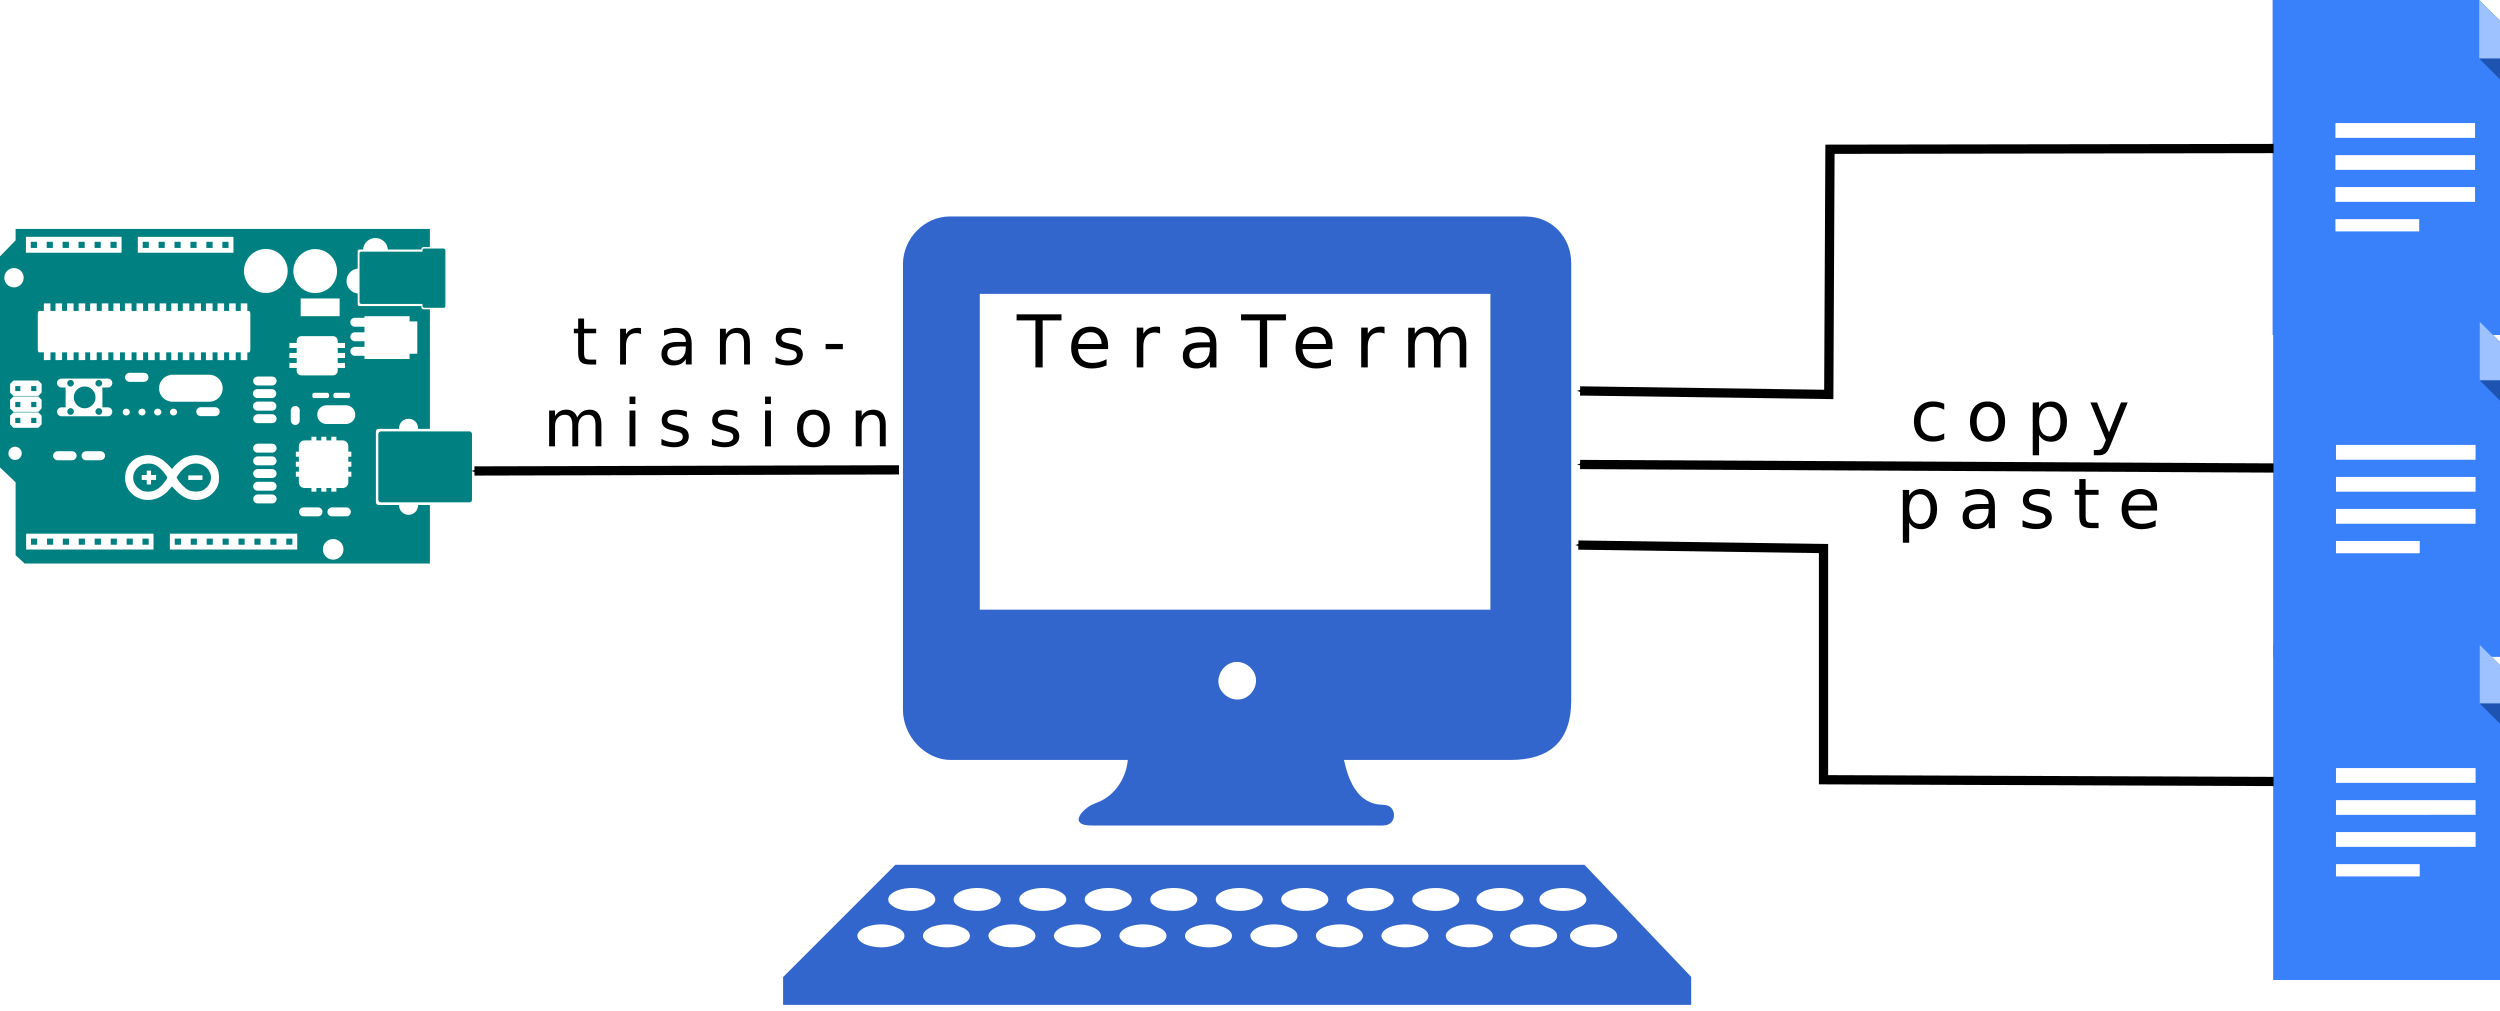
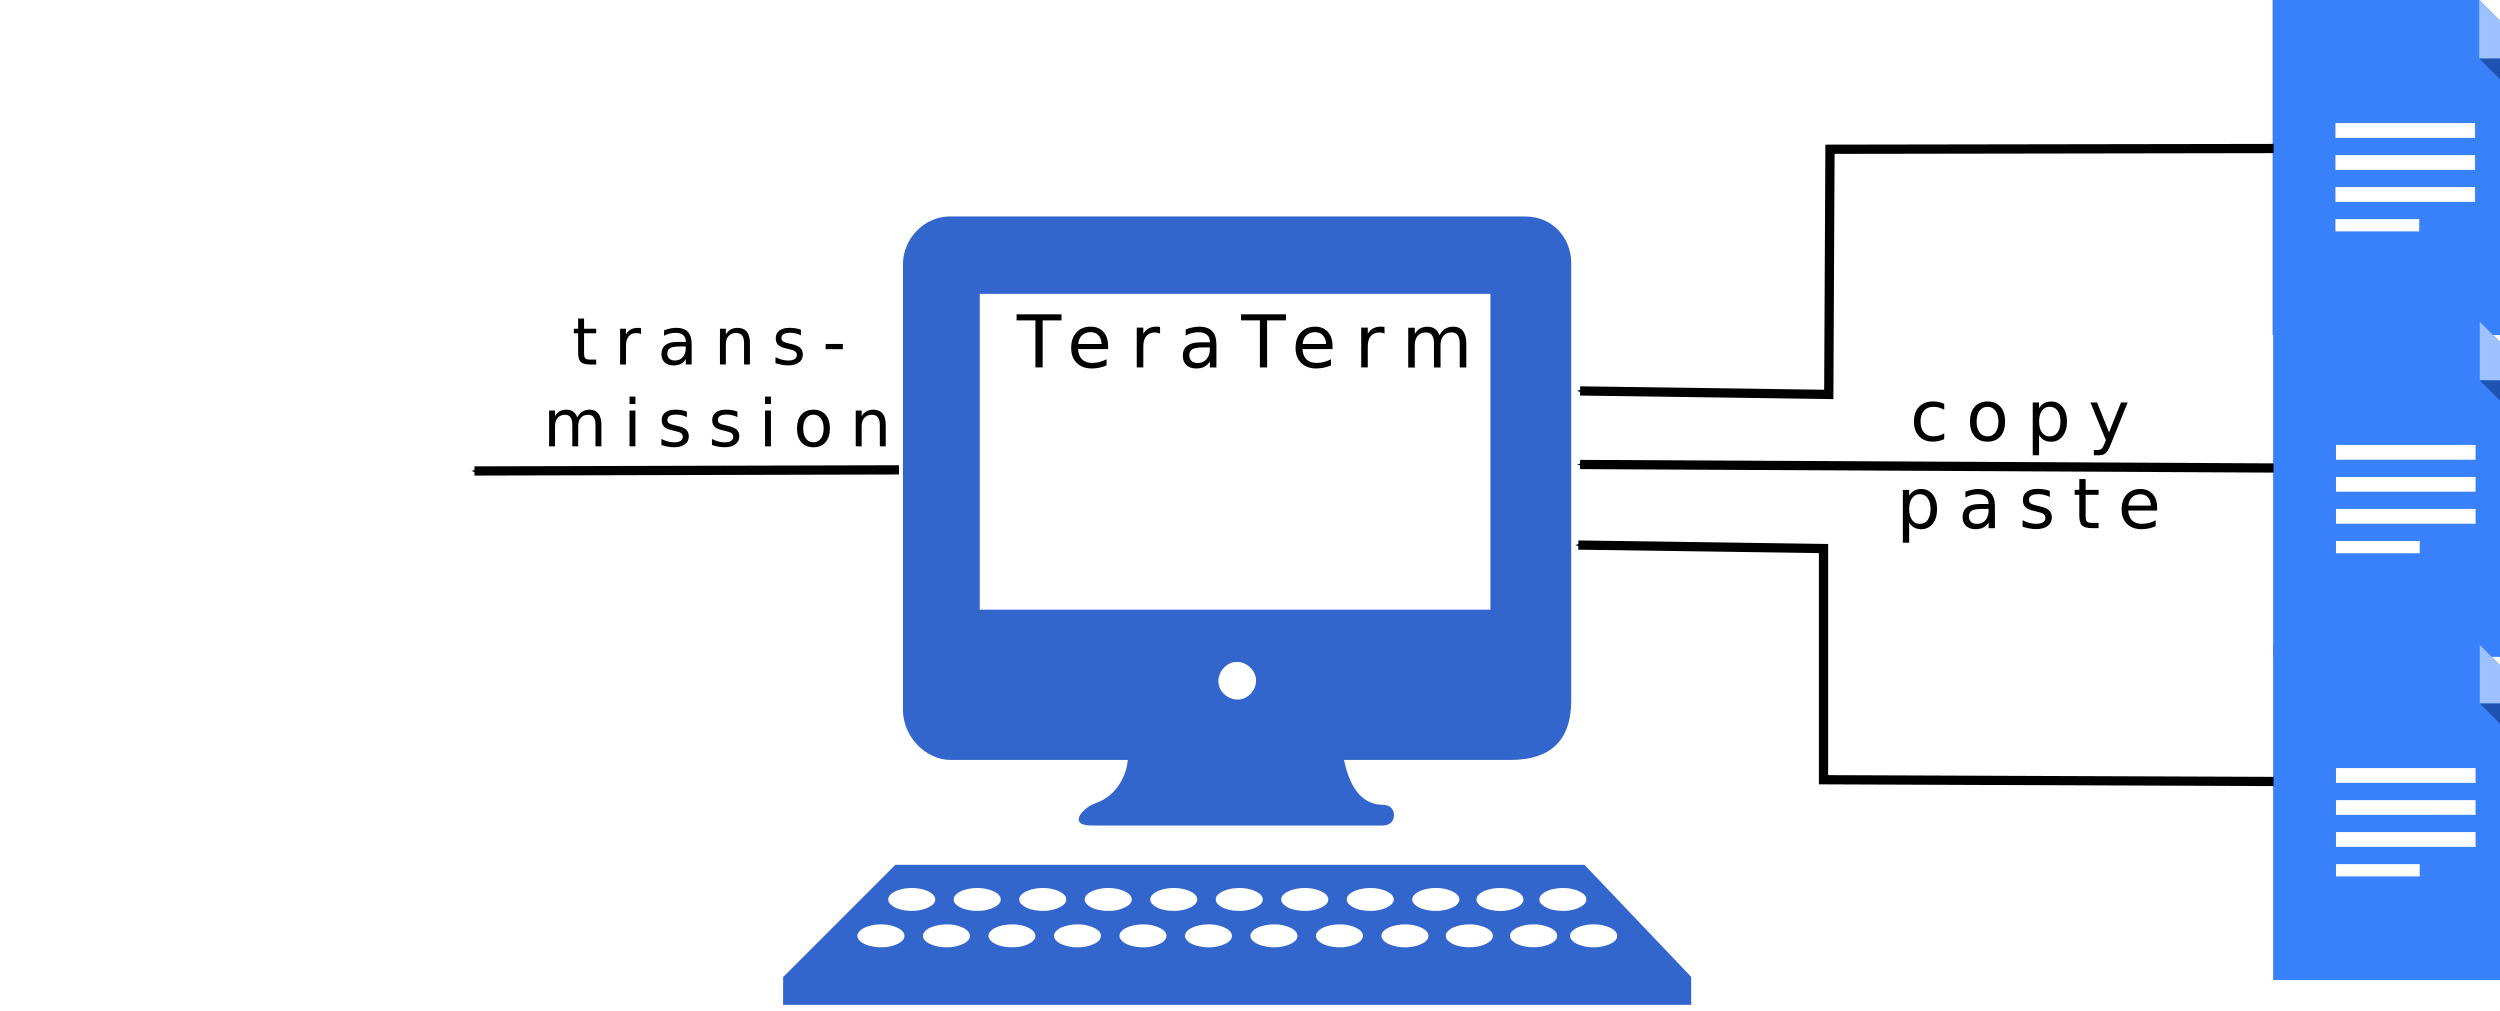
<svg xmlns="http://www.w3.org/2000/svg" xmlns:ns1="http://sodipodi.sourceforge.net/DTD/sodipodi-0.dtd" xmlns:ns2="http://www.inkscape.org/namespaces/inkscape" ns1:docname="TeraTransmission.svg" ns2:version="1.0 (4035a4fb49, 2020-05-01)" id="svg8" version="1.1" viewBox="0 0 159.879 64.66" height="64.66mm" width="159.879mm">
  <defs id="defs2">
    <marker ns2:stockid="Arrow1Mstart" orient="auto" refY="0" refX="0" id="marker1491" style="overflow:visible" ns2:isstock="true">
      <path id="path1489" d="M 0,0 5,-5 -12.5,0 5,5 Z" style="fill:#000000;fill-opacity:1;fill-rule:evenodd;stroke:#000000;stroke-width:1pt;stroke-opacity:1" transform="matrix(0.4,0,0,0.4,4,0)" />
    </marker>
    <marker ns2:isstock="true" style="overflow:visible" id="marker1391" refX="0" refY="0" orient="auto" ns2:stockid="Arrow1Mend">
      <path transform="matrix(-0.4,0,0,-0.4,-4,0)" style="fill:#000000;fill-opacity:1;fill-rule:evenodd;stroke:#000000;stroke-width:1pt;stroke-opacity:1" d="M 0,0 5,-5 -12.5,0 5,5 Z" id="path1389" />
    </marker>
    <marker ns2:isstock="true" style="overflow:visible" id="Arrow1Mend" refX="0" refY="0" orient="auto" ns2:stockid="Arrow1Mend">
      <path transform="matrix(-0.4,0,0,-0.4,-4,0)" style="fill:#000000;fill-opacity:1;fill-rule:evenodd;stroke:#000000;stroke-width:1pt;stroke-opacity:1" d="M 0,0 5,-5 -12.5,0 5,5 Z" id="path998" />
    </marker>
    <marker ns2:collect="always" ns2:isstock="true" style="overflow:visible" id="marker1317" refX="0" refY="0" orient="auto" ns2:stockid="Arrow1Mstart">
      <path transform="matrix(0.4,0,0,0.4,4,0)" style="fill:#000000;fill-opacity:1;fill-rule:evenodd;stroke:#000000;stroke-width:1pt;stroke-opacity:1" d="M 0,0 5,-5 -12.5,0 5,5 Z" id="path1315" />
    </marker>
    <marker ns2:isstock="true" style="overflow:visible" id="marker1289" refX="0" refY="0" orient="auto" ns2:stockid="Arrow1Mstart">
      <path transform="matrix(0.4,0,0,0.4,4,0)" style="fill:#000000;fill-opacity:1;fill-rule:evenodd;stroke:#000000;stroke-width:1pt;stroke-opacity:1" d="M 0,0 5,-5 -12.5,0 5,5 Z" id="path1287" />
    </marker>
    <marker ns2:isstock="true" style="overflow:visible" id="Arrow1Mstart" refX="0" refY="0" orient="auto" ns2:stockid="Arrow1Mstart">
      <path transform="matrix(0.4,0,0,0.4,4,0)" style="fill:#000000;fill-opacity:1;fill-rule:evenodd;stroke:#000000;stroke-width:1pt;stroke-opacity:1" d="M 0,0 5,-5 -12.5,0 5,5 Z" id="path995" />
    </marker>
    <marker ns2:isstock="true" style="overflow:visible" id="Arrow1Lstart" refX="0" refY="0" orient="auto" ns2:stockid="Arrow1Lstart">
      <path transform="matrix(0.8,0,0,0.8,10,0)" style="fill:#000000;fill-opacity:1;fill-rule:evenodd;stroke:#000000;stroke-width:1pt;stroke-opacity:1" d="M 0,0 5,-5 -12.5,0 5,5 Z" id="path989" />
    </marker>
  </defs>
  <ns1:namedview fit-margin-bottom="0" fit-margin-right="0" fit-margin-left="0" fit-margin-top="0" ns2:window-maximized="1" ns2:window-y="-8" ns2:window-x="1912" ns2:window-height="1027" ns2:window-width="1680" ns2:guide-bbox="true" showguides="true" showgrid="false" ns2:document-rotation="0" ns2:current-layer="layer1" ns2:document-units="mm" ns2:cy="72.870495" ns2:cx="194.03715" ns2:zoom="0.93229309" ns2:pageshadow="2" ns2:pageopacity="0.0" borderopacity="1.0" bordercolor="#666666" pagecolor="#ffffff" id="base" />
  <g transform="translate(-2.697,-6.761)" id="layer1" ns2:groupmode="layer" ns2:label="Calque 1">
    <g transform="matrix(0.059,0,0,0.059,52.317,16.316)" id="g847">
      <path d="m 129.6,775.4 h 746.8 l 115.7,121.5 v 30.35 H 7.8 V 897.1 L 129.5,775.4 M 188.38,72.7 h 624.1 c 29.18,0.11 49.6,22.97 49.6,50.65 v 474 c 0,43.48 -22.66,64.43 -65.67,64.43 h -180.7 c 2.86,12.51 6.64,25.29 14.89,35.41 5.79,7.21 14.42,12.24 23.72,12.98 3.94,0.32 8.33,0.05 11.66,2.66 5.46,4.27 5.37,13.76 -0.31,17.77 -2.4,1.7 -5.39,2.23 -8.25,2.23 h -314 c -3.95,0 -8.06,-0.04 -11.74,-1.64 -2.16,-0.94 -4,-3.32 -3.46,-5.78 1.14,-5.16 5.32,-8.84 9.27,-11.98 5.15,-4.08 11.82,-5.23 17.36,-8.61 15.35,-8.71 24.99,-25.69 26.59,-43.04 h -192 c -26.6,0 -51.72,-24.72 -51.72,-54.39 v -483.1 c 0,-27.49 23.1,-51.61 50.66,-51.61 z" fill="#3366cc" id="path833" />
      <path d="m 876,841.1 c -5.21,1.14 -10.71,3.21 -14,7.68 -1.7,2.3 -1.54,5.63 0.29,7.82 2.51,3 6.09,4.92 9.74,6.09 9.98,3.18 21.13,2.98 30.89,-0.92 4.08,-1.63 9.09,-4.56 8.98,-9.42 -0.11,-4.77 -4.97,-7.69 -9.02,-9.32 -8.46,-3.42 -18.01,-3.88 -26.88,-1.93 z m -65.01,-0.01 c -4.8,1.11 -9.72,2.9 -13.24,6.49 -2.16,2.21 -2.82,5.93 -0.92,8.52 2.68,3.66 6.98,5.71 11.24,6.92 9.52,2.69 19.96,2.53 29.23,-1.01 4.28,-1.64 9.52,-4.61 9.53,-9.66 0.01,-4.47 -4.48,-7.34 -8.26,-8.97 -8.62,-3.71 -18.44,-4.21 -27.58,-2.29 m -69.05,-0.12 c -5.48,1.17 -11.4,3.2 -14.8,7.97 -2.12,2.97 -0.83,6.9 1.76,9.1 5.7,4.86 13.42,6.43 20.68,6.77 7.45,0.34 15.24,-0.89 21.8,-4.64 3.07,-1.76 6.45,-4.92 5.65,-8.78 -0.84,-4.05 -4.76,-6.57 -8.33,-8.11 -8.37,-3.6 -17.88,-4.04 -26.76,-2.31 m -69.96,0.07 c -4.63,0.98 -9.38,2.55 -12.89,5.85 -1.89,1.78 -3.39,4.58 -2.43,7.26 1.53,4.28 5.82,6.7 9.85,8.13 10.59,3.75 22.75,3.64 33.05,-0.97 3.38,-1.51 7.15,-4.06 7.73,-8.06 0.61,-4.28 -3.19,-7.35 -6.54,-9.08 -8.77,-4.51 -19.2,-5.06 -28.77,-3.13 m -71,0.01 c -5.42,1.21 -11.36,3.19 -14.63,8.03 -1.95,2.89 -0.7,6.63 1.65,8.81 3.3,3.07 7.66,4.75 12,5.72 9.42,2.11 19.7,1.77 28.55,-2.28 3.38,-1.55 7.12,-4.09 7.72,-8.09 0.63,-4.25 -3.18,-7.35 -6.51,-9.07 -8.77,-4.54 -19.21,-5.05 -28.78,-3.12 m -71,-0.01 c -5.44,1.2 -11.36,3.21 -14.67,8.03 -1.99,2.91 -0.65,6.61 1.69,8.82 3.61,3.39 8.49,5.02 13.26,5.98 9.29,1.86 19.4,1.33 27.97,-2.88 3.31,-1.62 7.15,-4.4 7.11,-8.56 -0.04,-3.92 -3.46,-6.65 -6.59,-8.26 -8.77,-4.51 -19.2,-5.07 -28.77,-3.13 m -71,0 c -4.64,0.98 -9.35,2.59 -12.89,5.86 -2.13,1.98 -3.58,5.21 -2.14,8.05 2.17,4.28 6.79,6.54 11.15,7.87 10.43,3.19 22.24,2.92 32.14,-1.84 3.32,-1.6 7.12,-4.39 7.08,-8.55 -0.03,-3.92 -3.44,-6.65 -6.57,-8.26 -8.77,-4.52 -19.21,-5.07 -28.77,-3.13 m -70.06,-0.16 c -4.75,0.88 -9.55,2.42 -13.31,5.54 -2.39,1.98 -4.25,5.42 -2.66,8.52 2.19,4.27 6.78,6.56 11.13,7.89 10.2,3.11 21.7,2.96 31.48,-1.49 3.55,-1.62 7.79,-4.47 7.77,-8.91 -0.02,-3.92 -3.44,-6.64 -6.58,-8.26 -8.48,-4.37 -18.54,-5.01 -27.83,-3.29 m -71.94,0.17 c -4.83,1.03 -9.89,2.66 -13.37,6.34 -1.64,1.73 -2.92,4.31 -1.99,6.76 1.74,4.57 6.43,7 10.76,8.43 10.37,3.41 22.18,3.28 32.18,-1.24 3.37,-1.52 7.21,-4.05 7.74,-8.05 0.57,-4.28 -3.16,-7.39 -6.55,-9.12 -8.78,-4.47 -19.21,-5.07 -28.77,-3.12 m -71,-0.01 c -5.4,1.25 -11.37,3.2 -14.63,8.04 -2.27,3.37 -0.17,7.56 2.73,9.73 6.13,4.57 14.02,5.98 21.47,6.05 7.07,0.06 14.49,-1.12 20.57,-4.94 2.59,-1.63 5.28,-4.11 5.21,-7.49 -0.08,-3.93 -3.43,-6.63 -6.58,-8.26 -8.76,-4.53 -19.2,-5.04 -28.77,-3.13 m -70.06,-0.16 c -4.97,0.92 -10.04,2.56 -13.83,6.03 -2.13,1.96 -3.6,5.24 -2.15,8.04 2.2,4.24 6.78,6.56 11.15,7.88 10.44,3.14 22.25,2.96 32.15,-1.83 3.33,-1.61 7.12,-4.4 7.08,-8.57 -0.03,-3.93 -3.43,-6.64 -6.56,-8.26 -8.48,-4.39 -18.56,-5 -27.84,-3.29 m -71.94,0.17 c -5.62,1.29 -11.97,3.37 -15,8.73 -1.59,2.82 -0.07,6.12 2.02,8.12 3.25,3.12 7.66,4.73 12.01,5.7 9.66,2.17 20.26,1.78 29.23,-2.61 3.33,-1.63 7.13,-4.41 7.09,-8.57 -0.04,-3.93 -3.44,-6.63 -6.58,-8.25 -8.77,-4.53 -19.2,-5.03 -28.77,-3.12 m 742,-39.98 c -5.94,0.9 -12.21,2.7 -16.5,7.18 -2.4,2.51 -2.58,6.73 -0.15,9.31 4.33,4.61 10.68,6.53 16.74,7.33 9.03,1.2 18.78,0.43 26.81,-4.2 2.93,-1.69 5.93,-4.61 5.56,-8.28 -0.38,-3.79 -3.81,-6.32 -6.97,-7.88 -7.83,-3.86 -16.92,-4.56 -25.49,-3.46 m -68.02,-0.01 c -5.74,0.89 -11.74,2.55 -16.09,6.61 -2.2,2.05 -3.39,5.43 -1.82,8.22 2.47,4.4 7.51,6.52 12.12,7.8 9.78,2.71 20.69,2.47 30.05,-1.66 3.41,-1.5 7.18,-3.99 7.98,-7.9 0.81,-3.93 -2.49,-7.15 -5.6,-8.91 -8.01,-4.53 -17.65,-5.28 -26.64,-4.16 m -69.98,0.05 c -5.91,0.98 -12.18,2.74 -16.41,7.28 -2.11,2.26 -2.48,6.03 -0.52,8.52 3.65,4.62 9.54,6.66 15.12,7.67 8.45,1.53 17.49,1.11 25.52,-2.19 4.01,-1.65 8.82,-4.35 9.12,-9.08 0.27,-4.23 -3.81,-7.2 -7.32,-8.9 -7.86,-3.8 -16.95,-4.44 -25.51,-3.3 m -70.97,0 c -5.92,1.01 -12.2,2.73 -16.44,7.27 -2.28,2.44 -2.41,6.55 -0.09,9.06 4.39,4.75 10.9,6.73 17.1,7.5 9.1,1.13 18.93,0.26 26.96,-4.56 2.81,-1.69 5.57,-4.56 5.18,-7.99 -0.44,-3.84 -3.97,-6.39 -7.23,-7.98 -7.84,-3.83 -16.93,-4.44 -25.48,-3.3 m -71.01,0 c -5.91,1 -12.15,2.76 -16.42,7.27 -2.16,2.28 -2.49,6.04 -0.54,8.52 3.81,4.87 10.06,6.85 15.9,7.8 8.89,1.45 18.5,0.87 26.69,-3.22 3.49,-1.74 7.66,-4.77 7.13,-9.07 -0.53,-4.36 -4.82,-7.02 -8.59,-8.62 -7.57,-3.2 -16.07,-3.8 -24.17,-2.68 m -71.01,0 c -5.92,0.98 -12.14,2.77 -16.41,7.27 -2.33,2.46 -2.38,6.53 -0.1,9.06 4.14,4.6 10.36,6.53 16.25,7.38 9.13,1.32 18.99,0.54 27.19,-4.07 3.04,-1.71 6.22,-4.64 5.8,-8.37 -0.43,-3.84 -3.98,-6.38 -7.23,-7.97 -7.85,-3.83 -16.94,-4.44 -25.5,-3.3 m -71,0 c -5.91,0.98 -12.17,2.75 -16.4,7.28 -2.3,2.47 -2.41,6.53 -0.11,9.05 4.16,4.56 10.34,6.57 16.24,7.39 9.36,1.31 19.53,0.53 27.82,-4.46 2.8,-1.68 5.59,-4.55 5.18,-7.98 -0.49,-4.11 -4.38,-6.71 -7.89,-8.3 -7.72,-3.5 -16.51,-4.11 -24.84,-2.98 m -70.98,0 c -5.92,1.01 -12.21,2.72 -16.44,7.27 -2.11,2.26 -2.48,6.04 -0.53,8.52 3.81,4.87 10.07,6.88 15.9,7.81 9.12,1.46 19.01,0.85 27.33,-3.58 3.27,-1.74 6.9,-4.71 6.45,-8.74 -0.46,-4.1 -4.38,-6.71 -7.88,-8.3 -7.71,-3.5 -16.51,-4.12 -24.83,-2.98 m -71.03,0 c -5.91,0.99 -12.15,2.75 -16.4,7.27 -2.31,2.45 -2.41,6.55 -0.1,9.06 4,4.34 9.83,6.35 15.46,7.26 8.66,1.39 17.92,0.84 25.98,-2.89 3.55,-1.65 7.56,-4.26 7.83,-8.5 0.26,-3.96 -3.38,-6.89 -6.61,-8.57 -7.97,-4.15 -17.36,-4.78 -26.16,-3.63 m -70.97,0 c -6.12,1.07 -12.82,2.8 -16.9,7.85 -1.98,2.45 -1.78,6.19 0.33,8.52 4.14,4.58 10.39,6.5 16.3,7.35 9.13,1.31 18.99,0.52 27.18,-4.08 3.04,-1.71 6.22,-4.63 5.79,-8.36 -0.48,-4.1 -4.38,-6.69 -7.87,-8.29 -7.71,-3.52 -16.51,-4.12 -24.83,-2.99 m -71.02,0 c -5.91,0.97 -12.17,2.76 -16.4,7.29 -2.31,2.47 -2.4,6.52 -0.11,9.04 4.16,4.57 10.35,6.54 16.25,7.38 9.13,1.3 18.98,0.52 27.19,-4.07 3.04,-1.7 6.24,-4.65 5.81,-8.36 -0.47,-4.11 -4.38,-6.7 -7.89,-8.3 -7.72,-3.52 -16.52,-4.11 -24.85,-2.98 m 355.9,-245.2 c -11.16,2.37 -18.84,15.02 -15.44,25.94 3.16,10.15 14.9,16.8 25.21,13.76 9.84,-2.9 16.64,-13.78 14.36,-23.91 -2.35,-10.47 -13.52,-18.04 -24.13,-15.79 z m -274.9,-399.3 v 342.3 h 553.5 v -342.3 z" fill="#ffffff" id="path835" />
    </g>
    <g transform="matrix(2.232,0,0,2.232,-3.324,-8.333)" id="g934">
      <g id="g855" transform="matrix(0.002,0,0,0.002,67.813,6.761)">
        <path fill="#3980fb" d="M 0,4800 H 3800 V 840 L 2960,0 H 0" id="path849" />
        <path fill="#9ec2ff" d="m 2960,840 h 840 L 2960,0" id="path851" />
        <path fill="#1f53b1" d="M 3800,1680 V 840 h -840" id="path853" />
      </g>
      <g id="g859" transform="matrix(0.002,0,0,0.002,67.813,6.761)">
        <path fill="#ffffff" d="M 900,1976 H 2900 V 1764 H 900 m 0,670 H 2900 V 2223 H 900 m 0,670 H 2900 V 2681 H 900 m 0,635 H 2100 V 3140 H 900" id="path857" />
      </g>
    </g>
-     <path ns2:connector-curvature="0" id="path4346" d="M 30.189,42.801 V 39.058 H 29.432 c 1.65e-4,0.007 0,0.014 0,0.021 0,0.335 -0.27,0.605 -0.605,0.605 -0.335,0 -0.612,-0.27 -0.612,-0.605 0,-0.007 -1.67e-4,-0.014 0,-0.021 h -1.3 c -0.099,0 -0.179,-0.085 -0.179,-0.186 v -4.506 c 0,-0.101 0.08,-0.179 0.179,-0.179 h 1.307 c -6.09e-4,-0.014 -0.007,-0.027 -0.007,-0.041 0,-0.336 0.277,-0.605 0.612,-0.605 0.336,0 0.605,0.27 0.605,0.605 0,0.014 -0.006,0.027 -0.007,0.041 h 0.764 v -7.644 h -0.406 c -0.072,0.002 -0.139,-0.065 -0.138,-0.138 v -0.069 h -3.963 c -0.057,-6.09e-4 -0.109,-0.053 -0.11,-0.11 v -0.695 c -0.402,-0.044 -0.716,-0.384 -0.716,-0.798 0,-0.414 0.313,-0.754 0.716,-0.798 V 22.828 c 6.1e-4,-0.057 0.053,-0.109 0.11,-0.11 h 0.234 c 0.031,-0.415 0.368,-0.736 0.791,-0.736 0.422,0 0.766,0.322 0.798,0.736 h 2.14 v -0.021 c -0.002,-0.072 0.065,-0.139 0.138,-0.138 h 0.406 v -1.156 H 3.695 v 0.729 l -0.998,1.025 v 13.498 l 0.998,0.949 v 4.665 l 0.578,0.53 H 30.189 Z m -6.185,-0.248 c -0.366,0 -0.66,-0.295 -0.66,-0.66 0,-0.364 0.294,-0.66 0.66,-0.66 0.365,0 0.66,0.296 0.66,0.66 0,0.365 -0.295,0.66 -0.66,0.66 z M 21.706,41.906 H 13.561 V 40.888 h 8.146 z m -9.192,0 H 4.369 V 40.888 h 8.146 z m 8.882,-0.31 v -0.392 h -0.392 v 0.392 z m -1.018,0 v -0.392 h -0.392 v 0.392 z m -1.018,0 v -0.392 h -0.392 v 0.392 z m -1.018,0 v -0.392 h -0.392 v 0.392 z m -1.018,0 v -0.392 h -0.392 v 0.392 z m -1.018,0 v -0.392 h -0.392 v 0.392 z m -1.018,0 v -0.392 h -0.392 v 0.392 z m -1.018,0 v -0.392 h -0.399 v 0.392 z m -2.064,0 v -0.392 h -0.399 v 0.392 z m -1.018,0 v -0.392 h -0.392 v 0.392 z m -1.018,0 V 41.204 H 9.777 v 0.392 z m -1.018,0 V 41.204 H 8.751 v 0.392 z m -1.025,0 V 41.204 H 7.733 v 0.392 z m -1.018,0 V 41.204 H 6.715 v 0.392 z m -1.011,0 V 41.204 H 5.704 v 0.392 z m -1.025,0 V 41.204 H 4.679 v 0.392 z m 19.835,-1.816 c -0.019,0.004 -0.042,0 -0.062,0 h -0.97 c -0.136,-0.022 -0.241,-0.139 -0.241,-0.282 0,-0.142 0.105,-0.26 0.241,-0.282 v -0.007 h 0.97 c 0.158,0 0.289,0.131 0.289,0.289 0,0.138 -0.097,0.255 -0.227,0.282 z m -1.816,0 c -0.019,0.004 -0.035,0 -0.055,0 h -0.977 c -0.136,-0.022 -0.241,-0.139 -0.241,-0.282 0,-0.142 0.104,-0.26 0.241,-0.282 v -0.007 h 0.977 c 0.158,0 0.282,0.131 0.282,0.289 0,0.138 -0.097,0.255 -0.227,0.282 z m -2.938,-0.826 c -0.019,0.004 -0.035,0 -0.055,0 h -0.97 c -0.136,-0.023 -0.241,-0.14 -0.241,-0.282 0,-0.143 0.105,-0.26 0.241,-0.282 v -0.007 h 0.97 c 0.158,0 0.289,0.131 0.289,0.289 0,0.138 -0.104,0.255 -0.234,0.282 z m 12.563,-0.069 c 0.094,0 0.165,-0.071 0.165,-0.165 v -4.197 c 0,-0.094 -0.071,-0.172 -0.165,-0.172 h -5.655 c -0.094,0 -0.172,0.078 -0.172,0.172 v 4.197 c 0,0.094 0.078,0.165 0.172,0.165 z M 15.239,38.741 c -0.482,0 -0.867,-0.18 -1.266,-0.585 l -0.282,-0.289 -0.179,0.213 c -0.61,0.723 -1.61,0.87 -2.284,0.337 -0.371,-0.293 -0.551,-0.686 -0.53,-1.17 0.029,-0.661 0.437,-1.158 1.101,-1.335 0.572,-0.152 1.152,0.049 1.644,0.564 l 0.268,0.282 0.055,-0.089 c 0.111,-0.168 0.521,-0.524 0.702,-0.612 0.392,-0.192 0.776,-0.238 1.149,-0.138 0.441,0.119 0.852,0.463 1.004,0.853 0.102,0.261 0.113,0.759 0.021,1.004 -0.217,0.576 -0.777,0.963 -1.404,0.963 z m 8.971,-0.537 h -0.323 V 37.971 h -0.316 v 0.234 h -0.323 V 37.971 h -0.316 v 0.234 H 22.614 V 37.971 h -0.44 c -0.202,0 -0.365,-0.163 -0.365,-0.365 V 37.249 H 21.617 V 36.925 h 0.193 v -0.316 h -0.193 v -0.323 h 0.193 v -0.316 h -0.193 v -0.323 h 0.193 v -0.358 c 0,-0.202 0.163,-0.365 0.365,-0.365 h 0.44 v -0.234 h 0.316 v 0.234 h 0.316 v -0.234 h 0.323 v 0.234 h 0.316 v -0.234 h 0.323 v 0.234 h 0.399 c 0.202,0 0.365,0.163 0.365,0.365 v 0.358 h 0.193 v 0.323 h -0.193 v 0.316 h 0.193 v 0.323 h -0.193 v 0.316 h 0.193 v 0.323 H 24.974 V 37.606 c 0,0.202 -0.163,0.365 -0.365,0.365 h -0.399 z m -8.923,-0.007 c 0.278,-0.007 0.476,-0.096 0.667,-0.31 0.249,-0.277 0.303,-0.617 0.151,-0.943 -0.207,-0.444 -0.725,-0.65 -1.225,-0.488 -0.24,0.078 -0.547,0.329 -0.736,0.605 l -0.158,0.227 0.083,0.144 c 0.113,0.205 0.477,0.57 0.667,0.667 0.111,0.057 0.241,0.085 0.427,0.096 0.043,0.003 0.084,7.91e-4 0.124,0 z m -2.993,0 c 0.206,-0.015 0.37,-0.084 0.564,-0.227 0.202,-0.149 0.53,-0.558 0.53,-0.66 0,-0.128 -0.4,-0.598 -0.633,-0.743 -0.214,-0.133 -0.366,-0.172 -0.626,-0.158 -0.161,0.008 -0.3,0.035 -0.392,0.083 -0.078,0.04 -0.203,0.138 -0.275,0.213 -0.385,0.399 -0.311,1.011 0.158,1.335 0.174,0.12 0.236,0.143 0.454,0.158 0.081,0.006 0.152,0.005 0.22,0 z m 7.802,-0.055 h -0.97 c -0.136,-0.023 -0.241,-0.14 -0.241,-0.282 0,-0.142 0.105,-0.26 0.241,-0.282 v -0.007 h 0.97 c 0.158,0 0.289,0.131 0.289,0.289 0,0.158 -0.132,0.282 -0.289,0.282 z m -7.74,-0.399 h -0.275 v -0.289 h -0.323 v -0.316 h 0.323 V 36.856 h 0.275 v 0.282 h 0.323 v 0.316 h -0.323 z m 3.289,-0.289 h -0.908 v -0.289 h 0.908 z m 4.451,-0.124 h -0.97 v -0.007 c -0.136,-0.022 -0.241,-0.133 -0.241,-0.275 0,-0.143 0.105,-0.26 0.241,-0.282 v -0.007 h 0.97 c 0.158,0 0.289,0.131 0.289,0.289 0,0.156 -0.132,0.282 -0.289,0.282 z m 0.055,-0.812 c -0.019,0.004 -0.035,0 -0.055,0 h -0.97 c -0.136,-0.022 -0.241,-0.139 -0.241,-0.282 0,-0.141 0.105,-0.259 0.241,-0.282 v -0.007 h 0.97 c 0.158,0 0.289,0.131 0.289,0.289 0,0.137 -0.104,0.255 -0.234,0.282 z M 9.178,36.196 H 8.201 c -0.157,0 -0.289,-0.131 -0.289,-0.289 0,-0.158 0.132,-0.289 0.289,-0.289 h 0.977 v 0.007 c 0.136,0.021 0.241,0.139 0.241,0.282 0,0.143 -0.105,0.26 -0.241,0.282 v 0.007 z m -1.871,0 H 6.33 v -0.007 c -0.136,-0.023 -0.241,-0.139 -0.241,-0.282 0,-0.142 0.104,-0.26 0.241,-0.282 v -0.007 h 0.977 c 0.156,0 0.289,0.131 0.289,0.289 0,0.157 -0.133,0.289 -0.289,0.289 z m -3.646,-0.021 c -0.234,0 -0.427,-0.186 -0.427,-0.42 0,-0.236 0.193,-0.427 0.427,-0.427 0.234,0 0.427,0.191 0.427,0.427 0,0.234 -0.192,0.42 -0.427,0.42 z M 20.096,35.707 h -0.97 c -0.136,-0.024 -0.241,-0.14 -0.241,-0.282 0,-0.143 0.105,-0.26 0.241,-0.282 v -0.007 h 0.97 c 0.158,0 0.289,0.131 0.289,0.289 0,0.156 -0.132,0.282 -0.289,0.282 z M 5.146,34.118 H 4.589 4.114 3.557 L 3.344,33.905 v -0.557 l 0.213,-0.213 h 0.557 0.475 0.557 l 0.213,0.213 v 0.557 L 5.146,34.118 Z M 21.583,33.939 c -0.158,0 -0.289,-0.133 -0.289,-0.289 v -0.688 h 0.007 c 0.021,-0.137 0.14,-0.241 0.282,-0.241 0.143,0 0.26,0.103 0.282,0.241 v 0.688 c 0,0.156 -0.125,0.289 -0.282,0.289 z m 3.234,-0.062 h -1.238 c -0.328,0 -0.592,-0.261 -0.592,-0.585 v -0.028 c 0,-0.324 0.263,-0.585 0.592,-0.585 h 1.238 c 0.328,0 0.599,0.261 0.599,0.585 v 0.028 c 0,0.324 -0.27,0.585 -0.599,0.585 z m -4.665,-0.055 c -0.019,0.004 -0.035,0 -0.055,0 h -0.97 c -0.136,-0.024 -0.241,-0.142 -0.241,-0.282 0,-0.142 0.105,-0.261 0.241,-0.282 v -0.007 h 0.97 c 0.158,0 0.289,0.131 0.289,0.289 0,0.137 -0.104,0.255 -0.234,0.282 z M 5.023,33.815 V 33.485 H 4.692 v 0.33 z m -1.025,0 V 33.485 H 3.674 v 0.33 z M 9.598,33.382 H 9.247 8.621 7.603 6.894 6.632 c -0.158,0 -0.289,-0.131 -0.289,-0.289 0,-0.158 0.131,-0.282 0.289,-0.282 H 6.894 V 31.545 H 6.632 c -0.158,0 -0.289,-0.131 -0.289,-0.289 0,-0.158 0.131,-0.282 0.289,-0.282 h 0.261 0.709 1.018 0.626 0.351 c 0.157,0 0.282,0.124 0.282,0.282 0,0.158 -0.125,0.289 -0.282,0.289 h -0.351 v 1.266 h 0.351 c 0.157,0 0.282,0.124 0.282,0.282 0,0.158 -0.125,0.289 -0.282,0.289 z m 6.859,-0.007 h -0.97 v -0.007 c -0.138,-0.023 -0.241,-0.141 -0.241,-0.282 0,-0.143 0.103,-0.26 0.241,-0.282 h 0.97 c 0.156,0 0.289,0.124 0.289,0.282 0,0.158 -0.133,0.289 -0.289,0.289 z m -2.663,-0.041 c -0.127,0 -0.233,-0.093 -0.234,-0.213 v -0.007 c 0,-0.121 0.106,-0.22 0.234,-0.22 0.128,0 0.227,0.099 0.227,0.22 0,0.121 -0.099,0.22 -0.227,0.22 z m -1.011,0 c -0.127,0 -0.233,-0.093 -0.234,-0.213 v -0.007 c 0,-0.121 0.106,-0.22 0.234,-0.22 0.128,0 0.234,0.099 0.234,0.22 0,0.121 -0.106,0.22 -0.234,0.22 z m -1.004,0 c -0.127,0 -0.233,-0.093 -0.234,-0.213 v -0.007 c 0,-0.121 0.106,-0.22 0.234,-0.22 0.128,0 0.227,0.099 0.227,0.22 0,0.121 -0.099,0.22 -0.227,0.22 z m -1.011,0 c -0.127,0 -0.226,-0.093 -0.227,-0.213 v -0.007 c 0,-0.121 0.099,-0.22 0.227,-0.22 0.128,0 0.234,0.099 0.234,0.22 0,0.121 -0.106,0.22 -0.234,0.22 z m -1.748,-0.041 c 0.118,0 0.213,-0.096 0.213,-0.213 0,-0.119 -0.096,-0.22 -0.213,-0.22 -0.119,0 -0.22,0.102 -0.22,0.22 0,0.118 0.1,0.212 0.22,0.213 z m -1.809,0 c 0.12,0 0.213,-0.096 0.213,-0.213 0,-0.119 -0.092,-0.22 -0.213,-0.22 -0.118,0 -0.213,0.102 -0.213,0.22 0,0.118 0.095,0.212 0.213,0.213 z M 5.146,33.1 H 4.589 4.114 3.557 L 3.344,32.887 v -0.557 l 0.213,-0.213 h 0.557 0.475 0.557 l 0.213,0.213 V 32.887 L 5.146,33.1 Z M 20.09,33.024 h -0.977 v -0.007 c -0.136,-0.023 -0.241,-0.141 -0.241,-0.282 0,-0.143 0.105,-0.26 0.241,-0.282 v -0.007 h 0.977 c 0.158,0 0.282,0.131 0.282,0.289 0,0.157 -0.125,0.289 -0.282,0.289 z M 8.112,32.873 c 0.384,0 0.695,-0.317 0.695,-0.702 0,-0.384 -0.31,-0.695 -0.695,-0.695 -0.384,0 -0.695,0.31 -0.695,0.695 0,0.384 0.31,0.702 0.695,0.702 z m -3.089,-0.076 V 32.467 H 4.692 v 0.33 z m -1.025,0 V 32.467 H 3.674 v 0.33 z m 12.081,-0.344 h -2.484 v -0.014 c -0.41,-0.064 -0.729,-0.416 -0.729,-0.846 0,-0.43 0.319,-0.788 0.729,-0.853 v -0.014 h 2.484 c 0.476,0 0.86,0.389 0.86,0.867 0,0.476 -0.384,0.86 -0.86,0.86 z m 8.909,-0.234 h -0.867 c -0.056,0 -0.103,-0.066 -0.103,-0.151 v -0.028 c 0,-0.086 0.047,-0.158 0.103,-0.158 h 0.867 c 0.056,0 0.103,0.073 0.103,0.158 v 0.028 c 0,0.086 -0.047,0.151 -0.103,0.151 z m -1.348,0 h -0.874 c -0.056,0 -0.096,-0.066 -0.096,-0.151 v -0.028 c 0,-0.086 0.04,-0.158 0.096,-0.158 h 0.874 c 0.056,0 0.103,0.073 0.103,0.158 v 0.028 c 0,0.086 -0.047,0.151 -0.103,0.151 z m -3.557,0 h -0.977 v -0.007 c -0.136,-0.022 -0.241,-0.14 -0.241,-0.282 0,-0.142 0.105,-0.261 0.241,-0.282 h 0.977 c 0.158,0 0.282,0.124 0.282,0.282 0,0.158 -0.125,0.289 -0.282,0.289 z M 5.146,32.082 H 4.589 4.114 3.557 L 3.344,31.868 v -0.557 l 0.213,-0.213 h 0.557 0.475 0.557 l 0.213,0.213 v 0.557 L 5.146,32.082 Z M 5.023,31.772 V 31.449 H 4.692 v 0.323 z m -1.025,0 V 31.449 H 3.674 v 0.323 z m 5.015,-0.289 c 0.119,0 0.22,-0.094 0.22,-0.213 0,-0.119 -0.101,-0.213 -0.22,-0.213 -0.119,0 -0.213,0.094 -0.213,0.213 0,0.119 0.094,0.213 0.213,0.213 z m -1.803,0 c 0.119,0 0.213,-0.094 0.213,-0.213 0,-0.119 -0.094,-0.213 -0.213,-0.213 -0.119,0 -0.213,0.094 -0.213,0.213 0,0.119 0.094,0.213 0.213,0.213 z m 12.886,-0.069 h -0.97 v -0.007 c -0.136,-0.023 -0.241,-0.141 -0.241,-0.282 0,-0.144 0.105,-0.256 0.241,-0.275 v -0.007 h 0.97 c 0.158,0 0.289,0.124 0.289,0.282 0,0.158 -0.132,0.289 -0.289,0.289 z m -8.187,-0.234 h -0.977 v -0.007 c -0.136,-0.024 -0.241,-0.14 -0.241,-0.282 0,-0.142 0.104,-0.259 0.241,-0.282 v -0.007 h 0.977 c 0.159,0 0.282,0.13 0.282,0.289 0,0.158 -0.123,0.289 -0.282,0.289 z m 12.081,-0.413 h -2.016 c -0.167,0 -0.303,-0.129 -0.303,-0.296 V 30.293 H 21.204 V 29.97 h 0.468 v -0.316 h -0.468 v -0.323 h 0.468 v -0.316 h -0.468 v -0.323 h 0.468 v -0.138 c 0,-0.167 0.136,-0.296 0.303,-0.296 h 2.016 c 0.167,0 0.303,0.129 0.303,0.296 v 0.138 h 0.468 v 0.323 h -0.468 v 0.316 h 0.468 v 0.323 h -0.468 v 0.316 h 0.468 v 0.323 h -0.468 v 0.179 c 0,0.167 -0.136,0.296 -0.303,0.296 z m -5.476,-0.977 h -0.42 v -0.495 h -0.323 v 0.495 h -0.42 v -0.495 h -0.323 v 0.495 h -0.42 v -0.495 h -0.316 v 0.495 h -0.427 v -0.495 h -0.316 v 0.495 h -0.42 v -0.495 h -0.323 v 0.495 h -0.42 v -0.495 h -0.316 v 0.495 h -0.42 v -0.495 h -0.323 v 0.495 h -0.42 v -0.495 h -0.316 v 0.495 H 12.171 v -0.495 h -0.323 v 0.495 h -0.42 v -0.495 h -0.316 v 0.495 h -0.427 v -0.495 h -0.316 v 0.495 H 9.949 V 29.295 H 9.625 v 0.495 H 9.206 V 29.295 H 8.882 v 0.495 H 8.463 V 29.295 H 8.146 v 0.495 H 7.726 V 29.295 H 7.403 v 0.495 H 6.983 V 29.295 H 6.667 v 0.495 H 6.247 V 29.295 H 5.924 v 0.495 H 5.504 V 29.295 H 5.188 c -0.042,0 -0.076,-0.09 -0.076,-0.2 v -2.25 c 0,-0.109 0.033,-0.2 0.076,-0.2 H 5.504 V 26.165 h 0.42 v 0.482 H 6.247 V 26.165 h 0.42 v 0.482 H 6.983 V 26.165 h 0.42 v 0.482 H 7.726 V 26.165 h 0.42 v 0.482 H 8.463 V 26.165 h 0.42 v 0.482 H 9.206 V 26.165 h 0.42 v 0.482 H 9.949 V 26.165 h 0.42 v 0.482 h 0.316 V 26.165 h 0.427 v 0.482 h 0.316 V 26.165 h 0.42 v 0.482 H 12.171 V 26.165 h 0.42 v 0.482 h 0.316 V 26.165 h 0.42 v 0.482 h 0.323 V 26.165 h 0.42 v 0.482 h 0.316 V 26.165 h 0.42 v 0.482 h 0.323 V 26.165 h 0.42 v 0.482 h 0.316 V 26.165 h 0.427 v 0.482 h 0.316 V 26.165 h 0.42 v 0.482 h 0.323 V 26.165 h 0.42 v 0.482 h 0.323 v -0.482 h 0.42 v 0.482 h 0.117 c 0.042,0 0.076,0.09 0.076,0.2 v 2.25 c 0,0.109 -0.033,0.2 -0.076,0.2 h -0.117 z m 10.375,-0.069 h -2.883 v -0.206 h -0.667 v -0.007 c -0.137,-0.023 -0.241,-0.14 -0.241,-0.282 0,-0.141 0.104,-0.253 0.241,-0.275 v -0.007 h 0.667 v -0.358 h -0.667 v -0.007 c -0.137,-0.024 -0.241,-0.14 -0.241,-0.282 0,-0.142 0.104,-0.259 0.241,-0.282 h 0.667 v -0.358 h -0.667 v -0.007 c -0.137,-0.023 -0.241,-0.139 -0.241,-0.282 0,-0.143 0.104,-0.262 0.241,-0.282 h 0.667 v -0.103 h 2.883 v 0.33 h 0.495 v 2.071 H 28.889 v 0.337 z m -4.472,-2.738 h -2.491 v -1.135 h 2.491 z m 6.687,-0.537 c 0.045,-0.015 0.078,-0.062 0.076,-0.11 v -3.571 c -5e-6,-0.058 -0.052,-0.11 -0.11,-0.11 h -1.245 c -0.058,6e-6 -0.11,0.052 -0.11,0.11 v 0.089 h -3.915 c -0.058,6e-6 -0.11,0.052 -0.11,0.11 v 3.123 c 5e-6,0.058 0.052,0.11 0.11,0.11 h 3.915 v 0.138 c 4e-6,0.058 0.052,0.11 0.11,0.11 h 1.245 c 0.007,6.07e-4 0.014,6.07e-4 0.021,0 0.005,1.62e-4 0.009,1.62e-4 0.014,0 z m -8.249,-0.943 c -0.77,0 -1.397,-0.627 -1.397,-1.403 0,-0.777 0.627,-1.41 1.397,-1.41 0.77,0 1.397,0.634 1.397,1.41 0,0.777 -0.627,1.403 -1.397,1.403 z m -3.158,-0.007 c -0.77,0 -1.397,-0.627 -1.397,-1.404 0,-0.777 0.627,-1.41 1.397,-1.41 0.77,0 1.397,0.634 1.397,1.41 0,0.777 -0.627,1.404 -1.397,1.404 z M 3.592,25.14 c -0.341,0 -0.619,-0.276 -0.619,-0.619 0,-0.342 0.275,-0.619 0.619,-0.619 0.34,0 0.619,0.277 0.619,0.619 0,0.342 -0.278,0.619 -0.619,0.619 z M 17.627,22.925 h -6.116 v -1.018 h 6.116 z m -7.155,0 H 4.355 V 21.906 H 10.471 Z m 6.839,-0.31 v -0.392 h -0.392 v 0.392 z m -1.018,0 V 22.223 H 15.893 v 0.392 z m -1.025,0 v -0.392 h -0.392 v 0.392 z m -1.018,0 v -0.392 h -0.392 v 0.392 z m -1.018,0 v -0.392 h -0.392 v 0.392 z m -1.018,0 v -0.392 h -0.392 v 0.392 z m -2.057,0 V 22.223 H 9.763 v 0.392 z m -1.018,0 v -0.392 h -0.392 v 0.392 z m -1.025,0 V 22.223 H 7.719 v 0.392 z m -1.011,0 V 22.223 H 6.701 v 0.392 z m -1.025,0 V 22.223 H 5.683 v 0.392 z m -1.018,0 V 22.223 H 4.665 v 0.392 z" style="fill:#008080;fill-opacity:1;stroke:none;stroke-width:0.161" />
    <g transform="matrix(2.232,0,0,2.232,-3.29,12.249)" id="g934-3">
      <g transform="matrix(0.002,0,0,0.002,67.813,6.761)" id="g855-2">
        <path id="path849-1" d="M 0,4800 H 3800 V 840 L 2960,0 H 0" fill="#3980fb" />
        <path id="path851-6" d="m 2960,840 h 840 L 2960,0" fill="#9ec2ff" />
        <path id="path853-9" d="M 3800,1680 V 840 h -840" fill="#1f53b1" />
      </g>
      <g transform="matrix(0.002,0,0,0.002,67.813,6.761)" id="g859-1">
        <path id="path857-0" d="M 900,1976 H 2900 V 1764 H 900 m 0,670 H 2900 V 2223 H 900 m 0,670 H 2900 V 2681 H 900 m 0,635 H 2100 V 3140 H 900" fill="#ffffff" />
      </g>
    </g>
    <g transform="matrix(2.232,0,0,2.232,-3.29,32.915)" id="g934-38">
      <g transform="matrix(0.002,0,0,0.002,67.813,6.761)" id="g855-5">
        <path id="path849-19" d="M 0,4800 H 3800 V 840 L 2960,0 H 0" fill="#3980fb" />
        <path id="path851-3" d="m 2960,840 h 840 L 2960,0" fill="#9ec2ff" />
        <path id="path853-6" d="M 3800,1680 V 840 h -840" fill="#1f53b1" />
      </g>
      <g transform="matrix(0.002,0,0,0.002,67.813,6.761)" id="g859-6">
        <path id="path857-2" d="M 900,1976 H 2900 V 1764 H 900 m 0,670 H 2900 V 2223 H 900 m 0,670 H 2900 V 2681 H 900 m 0,635 H 2100 V 3140 H 900" fill="#ffffff" />
      </g>
    </g>
    <path ns1:nodetypes="cccc" id="path987" d="m 103.746,31.762 15.904,0.224 0.077,-15.68 28.37,-0.047" style="fill:none;fill-rule:evenodd;stroke:#000000;stroke-width:0.592;stroke-linecap:butt;stroke-linejoin:miter;stroke-miterlimit:4;stroke-dasharray:none;stroke-opacity:1;marker-start:url(#Arrow1Mstart)" />
    <path id="path1285" d="M 148.096,36.69 103.746,36.466" style="fill:none;fill-rule:evenodd;stroke:#000000;stroke-width:0.591px;stroke-linecap:butt;stroke-linejoin:miter;stroke-opacity:1;marker-end:url(#Arrow1Mend)" />
    <path id="path1387" d="m 103.634,41.618 15.68,0.224 v 14.784 l 28.783,0.112" style="fill:none;fill-rule:evenodd;stroke:#000000;stroke-width:0.591px;stroke-linecap:butt;stroke-linejoin:miter;stroke-opacity:1;marker-start:url(#marker1317)" />
    <g transform="matrix(2.232,0,0,2.232,-3.324,-8.333)" style="font-style:normal;font-weight:normal;font-size:2.087px;line-height:125%;font-family:sans-serif;letter-spacing:0.522px;word-spacing:0px;fill:#000000;fill-opacity:1;stroke:none;stroke-width:0.052px;stroke-linecap:butt;stroke-linejoin:miter;stroke-opacity:1" id="text1443" aria-label="TeraTerm">
      <path id="path1445" style="stroke-width:0.052px" d="m 31.825,15.769 h 1.287 v 0.173 h -0.54 v 1.348 H 32.365 V 15.942 h -0.54 z" />
      <path id="path1447" style="stroke-width:0.052px" d="m 34.447,16.673 v 0.092 h -0.862 q 0.012,0.194 0.116,0.295 0.105,0.101 0.291,0.101 0.108,0 0.209,-0.026 0.102,-0.026 0.202,-0.079 v 0.177 q -0.101,0.043 -0.207,0.065 -0.106,0.022 -0.215,0.022 -0.273,0 -0.433,-0.159 -0.159,-0.159 -0.159,-0.43 0,-0.28 0.151,-0.444 0.152,-0.165 0.409,-0.165 0.23,0 0.364,0.149 0.134,0.148 0.134,0.402 z m -0.187,-0.055 q -0.002,-0.154 -0.087,-0.246 -0.084,-0.092 -0.222,-0.092 -0.157,0 -0.252,0.089 -0.094,0.089 -0.108,0.25 z" />
      <path id="path1449" style="stroke-width:0.052px" d="m 35.937,16.324 q -0.032,-0.018 -0.069,-0.026 -0.037,-0.009 -0.082,-0.009 -0.159,0 -0.245,0.104 -0.085,0.103 -0.085,0.296 v 0.601 h -0.188 v -1.141 h 0.188 v 0.177 q 0.059,-0.104 0.154,-0.154 0.095,-0.051 0.23,-0.051 0.019,0 0.043,0.003 0.023,0.002 0.052,0.007 z" />
      <path id="path1451" style="stroke-width:0.052px" d="m 37.176,16.717 q -0.227,0 -0.315,0.052 -0.088,0.052 -0.088,0.177 0,0.1 0.065,0.159 0.066,0.058 0.179,0.058 0.156,0 0.25,-0.11 0.095,-0.111 0.095,-0.294 v -0.042 z m 0.374,-0.077 v 0.651 h -0.187 v -0.173 q -0.064,0.104 -0.16,0.154 -0.096,0.049 -0.234,0.049 -0.175,0 -0.279,-0.098 -0.103,-0.099 -0.103,-0.264 0,-0.193 0.128,-0.29 0.129,-0.098 0.385,-0.098 h 0.263 v -0.018 q 0,-0.129 -0.086,-0.2 -0.085,-0.071 -0.238,-0.071 -0.098,0 -0.191,0.023 -0.093,0.023 -0.178,0.07 v -0.173 q 0.103,-0.04 0.2,-0.059 0.097,-0.02 0.188,-0.02 0.248,0 0.37,0.128 0.122,0.128 0.122,0.389 z" />
      <path id="path1453" style="stroke-width:0.052px" d="m 38.256,15.769 h 1.287 v 0.173 h -0.54 v 1.348 H 38.796 V 15.942 h -0.54 z" />
      <path id="path1455" style="stroke-width:0.052px" d="m 40.877,16.673 v 0.092 h -0.862 q 0.012,0.194 0.116,0.295 0.105,0.101 0.291,0.101 0.108,0 0.209,-0.026 0.102,-0.026 0.202,-0.079 v 0.177 q -0.101,0.043 -0.207,0.065 -0.106,0.022 -0.215,0.022 -0.273,0 -0.433,-0.159 -0.159,-0.159 -0.159,-0.43 0,-0.28 0.151,-0.444 0.152,-0.165 0.409,-0.165 0.23,0 0.364,0.149 0.134,0.148 0.134,0.402 z m -0.187,-0.055 q -0.002,-0.154 -0.087,-0.246 -0.084,-0.092 -0.222,-0.092 -0.157,0 -0.252,0.089 -0.094,0.089 -0.108,0.25 z" />
      <path id="path1457" style="stroke-width:0.052px" d="m 42.368,16.324 q -0.032,-0.018 -0.069,-0.026 -0.037,-0.009 -0.082,-0.009 -0.159,0 -0.245,0.104 -0.085,0.103 -0.085,0.296 v 0.601 h -0.188 v -1.141 h 0.188 v 0.177 q 0.059,-0.104 0.154,-0.154 0.095,-0.051 0.23,-0.051 0.019,0 0.043,0.003 0.023,0.002 0.052,0.007 z" />
      <path id="path1459" style="stroke-width:0.052px" d="m 43.94,16.368 q 0.07,-0.126 0.168,-0.186 0.098,-0.06 0.23,-0.06 0.178,0 0.275,0.125 0.097,0.124 0.097,0.355 v 0.689 h -0.188 v -0.683 q 0,-0.164 -0.058,-0.243 -0.058,-0.079 -0.177,-0.079 -0.146,0 -0.23,0.097 -0.085,0.097 -0.085,0.264 v 0.645 h -0.188 v -0.683 q 0,-0.165 -0.058,-0.243 -0.058,-0.079 -0.179,-0.079 -0.144,0 -0.228,0.098 -0.085,0.097 -0.085,0.263 v 0.645 h -0.188 v -1.141 h 0.188 v 0.177 q 0.064,-0.105 0.154,-0.155 0.09,-0.05 0.213,-0.05 0.124,0 0.211,0.063 0.088,0.063 0.129,0.183 z" />
    </g>
    <g transform="matrix(2.232,0,0,2.232,-3.324,-8.333)" style="font-style:normal;font-weight:normal;font-size:2.005px;line-height:125%;font-family:sans-serif;text-align:center;letter-spacing:0.501px;word-spacing:0px;text-anchor:middle;fill:#000000;fill-opacity:1;stroke:none;stroke-width:0.05px;stroke-linecap:butt;stroke-linejoin:miter;stroke-opacity:1" id="text1464" aria-label="copy paste">
      <path id="path1468" style="text-align:center;text-anchor:middle;stroke-width:0.05px" d="m 58.404,18.335 v 0.168 q -0.076,-0.042 -0.154,-0.063 -0.076,-0.022 -0.155,-0.022 -0.175,0 -0.272,0.112 -0.097,0.111 -0.097,0.311 0,0.201 0.097,0.312 0.097,0.111 0.272,0.111 0.078,0 0.155,-0.021 0.077,-0.022 0.154,-0.064 v 0.166 q -0.075,0.035 -0.157,0.053 -0.08,0.018 -0.171,0.018 -0.248,0 -0.394,-0.156 -0.146,-0.156 -0.146,-0.42 0,-0.268 0.147,-0.422 0.148,-0.154 0.404,-0.154 0.083,0 0.163,0.018 0.079,0.017 0.154,0.051 z" />
      <path id="path1470" style="text-align:center;text-anchor:middle;stroke-width:0.05px" d="m 59.645,18.419 q -0.145,0 -0.229,0.114 -0.084,0.113 -0.084,0.309 0,0.197 0.083,0.31 0.084,0.113 0.23,0.113 0.144,0 0.228,-0.114 0.084,-0.114 0.084,-0.309 0,-0.195 -0.084,-0.308 -0.084,-0.115 -0.228,-0.115 z m 0,-0.153 q 0.235,0 0.369,0.153 0.134,0.153 0.134,0.423 0,0.269 -0.134,0.423 -0.134,0.153 -0.369,0.153 -0.236,0 -0.37,-0.153 -0.133,-0.154 -0.133,-0.423 0,-0.27 0.133,-0.423 0.134,-0.153 0.37,-0.153 z" />
      <path id="path1472" style="text-align:center;text-anchor:middle;stroke-width:0.05px" d="m 61.121,19.225 v 0.582 h -0.181 v -1.513 h 0.181 v 0.166 q 0.057,-0.098 0.143,-0.145 0.087,-0.048 0.208,-0.048 0.2,0 0.324,0.159 0.125,0.159 0.125,0.417 0,0.258 -0.125,0.417 -0.124,0.159 -0.324,0.159 -0.12,0 -0.208,-0.047 -0.086,-0.048 -0.143,-0.146 z m 0.613,-0.383 q 0,-0.199 -0.082,-0.311 -0.081,-0.114 -0.224,-0.114 -0.143,0 -0.225,0.114 -0.081,0.113 -0.081,0.311 0,0.199 0.081,0.312 0.082,0.113 0.225,0.113 0.143,0 0.224,-0.113 0.082,-0.114 0.082,-0.312 z" />
      <path id="path1474" style="text-align:center;text-anchor:middle;stroke-width:0.05px" d="m 63.177,19.491 q -0.076,0.196 -0.149,0.256 -0.072,0.06 -0.194,0.06 h -0.144 v -0.151 h 0.106 q 0.074,0 0.116,-0.035 0.041,-0.035 0.091,-0.166 l 0.032,-0.082 -0.443,-1.079 h 0.191 l 0.343,0.858 0.343,-0.858 h 0.191 z" />
      <path id="path1476" style="text-align:center;text-anchor:middle;stroke-width:0.05px" d="m 57.399,21.731 v 0.582 h -0.181 v -1.513 h 0.181 v 0.166 q 0.057,-0.098 0.143,-0.145 0.087,-0.048 0.208,-0.048 0.2,0 0.324,0.159 0.125,0.159 0.125,0.417 0,0.258 -0.125,0.417 -0.124,0.159 -0.324,0.159 -0.12,0 -0.208,-0.047 -0.086,-0.048 -0.143,-0.146 z m 0.613,-0.383 q 0,-0.199 -0.082,-0.311 -0.081,-0.114 -0.224,-0.114 -0.143,0 -0.225,0.114 -0.081,0.113 -0.081,0.311 0,0.199 0.081,0.312 0.082,0.113 0.225,0.113 0.143,0 0.224,-0.113 0.082,-0.114 0.082,-0.312 z" />
      <path id="path1478" style="text-align:center;text-anchor:middle;stroke-width:0.05px" d="m 59.497,21.344 q -0.218,0 -0.303,0.05 -0.084,0.05 -0.084,0.17 0,0.096 0.063,0.153 0.064,0.056 0.172,0.056 0.15,0 0.24,-0.106 0.091,-0.107 0.091,-0.283 v -0.04 z m 0.359,-0.074 v 0.626 h -0.18 v -0.166 q -0.062,0.1 -0.154,0.148 -0.092,0.047 -0.225,0.047 -0.168,0 -0.268,-0.094 -0.099,-0.095 -0.099,-0.254 0,-0.185 0.123,-0.279 0.124,-0.094 0.37,-0.094 h 0.253 v -0.018 q 0,-0.124 -0.082,-0.192 -0.081,-0.069 -0.229,-0.069 -0.094,0 -0.183,0.023 -0.089,0.023 -0.171,0.068 v -0.166 q 0.099,-0.038 0.192,-0.057 0.093,-0.02 0.181,-0.02 0.238,0 0.355,0.123 0.117,0.123 0.117,0.374 z" />
      <path id="path1480" style="text-align:center;text-anchor:middle;stroke-width:0.05px" d="m 61.429,20.831 v 0.17 q -0.076,-0.039 -0.159,-0.059 -0.082,-0.02 -0.17,-0.02 -0.134,0 -0.202,0.041 -0.067,0.041 -0.067,0.123 0,0.063 0.048,0.099 0.048,0.035 0.193,0.068 l 0.062,0.014 q 0.192,0.041 0.272,0.116 0.081,0.074 0.081,0.209 0,0.153 -0.121,0.242 -0.12,0.089 -0.332,0.089 -0.088,0 -0.184,-0.018 -0.095,-0.017 -0.201,-0.051 v -0.186 q 0.1,0.052 0.197,0.078 0.097,0.025 0.192,0.025 0.127,0 0.196,-0.043 0.069,-0.044 0.069,-0.123 0,-0.073 -0.05,-0.113 -0.049,-0.039 -0.216,-0.075 l -0.063,-0.015 q -0.167,-0.035 -0.242,-0.108 -0.074,-0.073 -0.074,-0.201 0,-0.155 0.11,-0.239 0.11,-0.084 0.311,-0.084 0.1,0 0.188,0.015 0.088,0.015 0.163,0.044 z" />
      <path id="path1482" style="text-align:center;text-anchor:middle;stroke-width:0.05px" d="m 62.455,20.488 v 0.311 h 0.371 v 0.14 h -0.371 v 0.595 q 0,0.134 0.036,0.172 0.037,0.038 0.15,0.038 h 0.185 v 0.151 h -0.185 q -0.209,0 -0.288,-0.077 -0.079,-0.078 -0.079,-0.284 V 20.939 h -0.132 v -0.14 h 0.132 v -0.311 z" />
      <path id="path1484" style="text-align:center;text-anchor:middle;stroke-width:0.05px" d="m 64.503,21.302 v 0.088 h -0.828 q 0.012,0.186 0.112,0.284 0.101,0.097 0.28,0.097 0.104,0 0.201,-0.025 0.098,-0.025 0.194,-0.076 v 0.17 q -0.097,0.041 -0.199,0.063 -0.102,0.022 -0.207,0.022 -0.262,0 -0.416,-0.153 -0.153,-0.153 -0.153,-0.413 0,-0.269 0.145,-0.427 0.146,-0.159 0.393,-0.159 0.221,0 0.349,0.143 0.129,0.142 0.129,0.387 z m -0.18,-0.053 q -0.002,-0.148 -0.083,-0.236 -0.08,-0.088 -0.213,-0.088 -0.151,0 -0.242,0.085 -0.09,0.085 -0.104,0.24 z" />
    </g>
    <path ns1:nodetypes="cc" id="path1487" d="m 33.04,36.88 27.15,-0.071" style="fill:none;fill-rule:evenodd;stroke:#000000;stroke-width:0.591px;stroke-linecap:butt;stroke-linejoin:miter;stroke-opacity:1;marker-start:url(#marker1491)" />
    <g style="font-style:normal;font-weight:normal;font-size:4.187px;line-height:125%;font-family:sans-serif;text-align:center;letter-spacing:1.047px;word-spacing:0px;text-anchor:middle;fill:#000000;fill-opacity:1;stroke:none;stroke-width:0.105px;stroke-linecap:butt;stroke-linejoin:miter;stroke-opacity:1" id="text1549" aria-label="trans- mission">
      <path id="path1625" style="text-align:center;text-anchor:middle;stroke-width:0.105px" d="m 40.049,27.132 v 0.65 h 0.775 v 0.292 h -0.775 v 1.243 q 0,0.28 0.076,0.36 0.078,0.08 0.313,0.08 h 0.386 v 0.315 h -0.386 q -0.435,0 -0.601,-0.161 -0.166,-0.164 -0.166,-0.593 V 28.074 H 39.395 V 27.782 h 0.276 v -0.65 z" />
      <path id="path1627" style="text-align:center;text-anchor:middle;stroke-width:0.105px" d="m 43.694,28.133 q -0.063,-0.037 -0.139,-0.053 -0.074,-0.018 -0.164,-0.018 -0.319,0 -0.491,0.209 -0.17,0.206 -0.17,0.595 v 1.206 H 42.353 V 27.782 h 0.378 v 0.356 q 0.119,-0.209 0.309,-0.309 0.19,-0.102 0.462,-0.102 0.039,0 0.086,0.006 0.047,0.004 0.104,0.014 z" />
      <path id="path1629" style="text-align:center;text-anchor:middle;stroke-width:0.105px" d="m 46.18,28.92 q -0.456,0 -0.632,0.104 -0.176,0.104 -0.176,0.356 0,0.2 0.131,0.319 0.133,0.117 0.36,0.117 0.313,0 0.501,-0.221 0.19,-0.223 0.19,-0.591 v -0.084 z m 0.75,-0.155 v 1.306 H 46.554 V 29.724 q -0.129,0.209 -0.321,0.309 -0.192,0.098 -0.47,0.098 -0.352,0 -0.56,-0.196 -0.206,-0.198 -0.206,-0.529 0,-0.386 0.258,-0.583 0.26,-0.196 0.773,-0.196 h 0.527 v -0.037 q 0,-0.26 -0.172,-0.401 -0.17,-0.143 -0.478,-0.143 -0.196,0 -0.382,0.047 -0.186,0.047 -0.358,0.141 v -0.348 q 0.206,-0.08 0.401,-0.119 0.194,-0.041 0.378,-0.041 0.497,0 0.742,0.258 0.245,0.258 0.245,0.781 z" />
      <path id="path1631" style="text-align:center;text-anchor:middle;stroke-width:0.105px" d="m 50.656,28.689 v 1.382 H 50.28 V 28.702 q 0,-0.325 -0.127,-0.487 -0.127,-0.161 -0.38,-0.161 -0.305,0 -0.48,0.194 -0.176,0.194 -0.176,0.529 v 1.294 H 48.739 V 27.782 h 0.378 v 0.356 q 0.135,-0.206 0.317,-0.309 0.184,-0.102 0.423,-0.102 0.395,0 0.597,0.245 0.202,0.243 0.202,0.718 z" />
      <path id="path1633" style="text-align:center;text-anchor:middle;stroke-width:0.105px" d="m 53.917,27.849 v 0.356 q -0.159,-0.082 -0.331,-0.123 -0.172,-0.041 -0.356,-0.041 -0.28,0 -0.421,0.086 -0.139,0.086 -0.139,0.258 0,0.131 0.1,0.206 0.1,0.074 0.403,0.141 l 0.129,0.029 q 0.401,0.086 0.568,0.243 0.17,0.155 0.17,0.435 0,0.319 -0.253,0.505 -0.251,0.186 -0.693,0.186 -0.184,0 -0.384,-0.037 -0.198,-0.035 -0.419,-0.106 v -0.388 q 0.209,0.108 0.411,0.164 0.202,0.053 0.401,0.053 0.266,0 0.409,-0.09 0.143,-0.092 0.143,-0.258 0,-0.153 -0.104,-0.235 -0.102,-0.082 -0.452,-0.157 l -0.131,-0.031 q -0.35,-0.074 -0.505,-0.225 -0.155,-0.153 -0.155,-0.419 0,-0.323 0.229,-0.499 0.229,-0.176 0.65,-0.176 0.209,0 0.392,0.031 0.184,0.031 0.339,0.092 z" />
      <path id="path1635" style="text-align:center;text-anchor:middle;stroke-width:0.105px" d="m 55.497,28.757 h 1.102 v 0.335 h -1.102 z" />
      <path id="path1637" style="text-align:center;text-anchor:middle;stroke-width:0.105px" d="m 39.612,33.454 q 0.141,-0.253 0.337,-0.374 0.196,-0.121 0.462,-0.121 0.358,0 0.552,0.251 0.194,0.249 0.194,0.711 v 1.382 H 40.779 V 33.935 q 0,-0.329 -0.117,-0.489 -0.117,-0.159 -0.356,-0.159 -0.292,0 -0.462,0.194 -0.17,0.194 -0.17,0.529 v 1.294 H 39.297 V 33.935 q 0,-0.331 -0.117,-0.489 -0.117,-0.159 -0.36,-0.159 -0.288,0 -0.458,0.196 -0.17,0.194 -0.17,0.527 v 1.294 H 37.815 V 33.015 h 0.378 v 0.356 q 0.129,-0.211 0.309,-0.311 0.18,-0.1 0.427,-0.1 0.249,0 0.423,0.127 0.176,0.127 0.26,0.368 z" />
      <path id="path1639" style="text-align:center;text-anchor:middle;stroke-width:0.105px" d="m 42.956,33.015 h 0.376 v 2.29 h -0.376 z m 0,-0.891 h 0.376 v 0.476 h -0.376 z" />
      <path id="path1641" style="text-align:center;text-anchor:middle;stroke-width:0.105px" d="m 46.623,33.082 v 0.356 q -0.159,-0.082 -0.331,-0.123 -0.172,-0.041 -0.356,-0.041 -0.28,0 -0.421,0.086 -0.139,0.086 -0.139,0.258 0,0.131 0.1,0.206 0.1,0.074 0.403,0.141 l 0.129,0.029 q 0.401,0.086 0.568,0.243 0.17,0.155 0.17,0.435 0,0.319 -0.253,0.505 -0.251,0.186 -0.693,0.186 -0.184,0 -0.384,-0.037 -0.198,-0.035 -0.419,-0.106 v -0.388 q 0.209,0.108 0.411,0.164 0.202,0.053 0.401,0.053 0.266,0 0.409,-0.09 0.143,-0.092 0.143,-0.258 0,-0.153 -0.104,-0.235 -0.102,-0.082 -0.452,-0.157 l -0.131,-0.031 q -0.35,-0.074 -0.505,-0.225 -0.155,-0.153 -0.155,-0.419 0,-0.323 0.229,-0.499 0.229,-0.176 0.65,-0.176 0.209,0 0.392,0.031 0.184,0.031 0.339,0.092 z" />
      <path id="path1643" style="text-align:center;text-anchor:middle;stroke-width:0.105px" d="m 49.853,33.082 v 0.356 q -0.159,-0.082 -0.331,-0.123 -0.172,-0.041 -0.356,-0.041 -0.28,0 -0.421,0.086 -0.139,0.086 -0.139,0.258 0,0.131 0.1,0.206 0.1,0.074 0.403,0.141 l 0.129,0.029 q 0.401,0.086 0.568,0.243 0.17,0.155 0.17,0.435 0,0.319 -0.253,0.505 -0.251,0.186 -0.693,0.186 -0.184,0 -0.384,-0.037 -0.198,-0.035 -0.419,-0.106 v -0.388 q 0.209,0.108 0.411,0.164 0.202,0.053 0.401,0.053 0.266,0 0.409,-0.09 0.143,-0.092 0.143,-0.258 0,-0.153 -0.104,-0.235 -0.102,-0.082 -0.452,-0.157 l -0.131,-0.031 q -0.35,-0.074 -0.505,-0.225 -0.155,-0.153 -0.155,-0.419 0,-0.323 0.229,-0.499 0.229,-0.176 0.65,-0.176 0.209,0 0.392,0.031 0.184,0.031 0.339,0.092 z" />
      <path id="path1645" style="text-align:center;text-anchor:middle;stroke-width:0.105px" d="m 51.623,33.015 h 0.376 v 2.29 h -0.376 z m 0,-0.891 h 0.376 v 0.476 h -0.376 z" />
      <path id="path1647" style="text-align:center;text-anchor:middle;stroke-width:0.105px" d="m 54.718,33.279 q -0.303,0 -0.478,0.237 -0.176,0.235 -0.176,0.646 0,0.411 0.174,0.648 0.176,0.235 0.48,0.235 0.3,0 0.476,-0.237 0.176,-0.237 0.176,-0.646 0,-0.407 -0.176,-0.644 -0.176,-0.239 -0.476,-0.239 z m 0,-0.319 q 0.491,0 0.771,0.319 0.28,0.319 0.28,0.883 0,0.562 -0.28,0.883 -0.28,0.319 -0.771,0.319 -0.493,0 -0.773,-0.319 -0.278,-0.321 -0.278,-0.883 0,-0.564 0.278,-0.883 0.28,-0.319 0.773,-0.319 z" />
      <path id="path1649" style="text-align:center;text-anchor:middle;stroke-width:0.105px" d="m 59.34,33.923 v 1.382 H 58.964 V 33.935 q 0,-0.325 -0.127,-0.487 -0.127,-0.161 -0.38,-0.161 -0.305,0 -0.48,0.194 -0.176,0.194 -0.176,0.529 v 1.294 H 57.423 V 33.015 h 0.378 v 0.356 q 0.135,-0.206 0.317,-0.309 0.184,-0.102 0.423,-0.102 0.395,0 0.597,0.245 0.202,0.243 0.202,0.718 z" />
    </g>
  </g>
</svg>